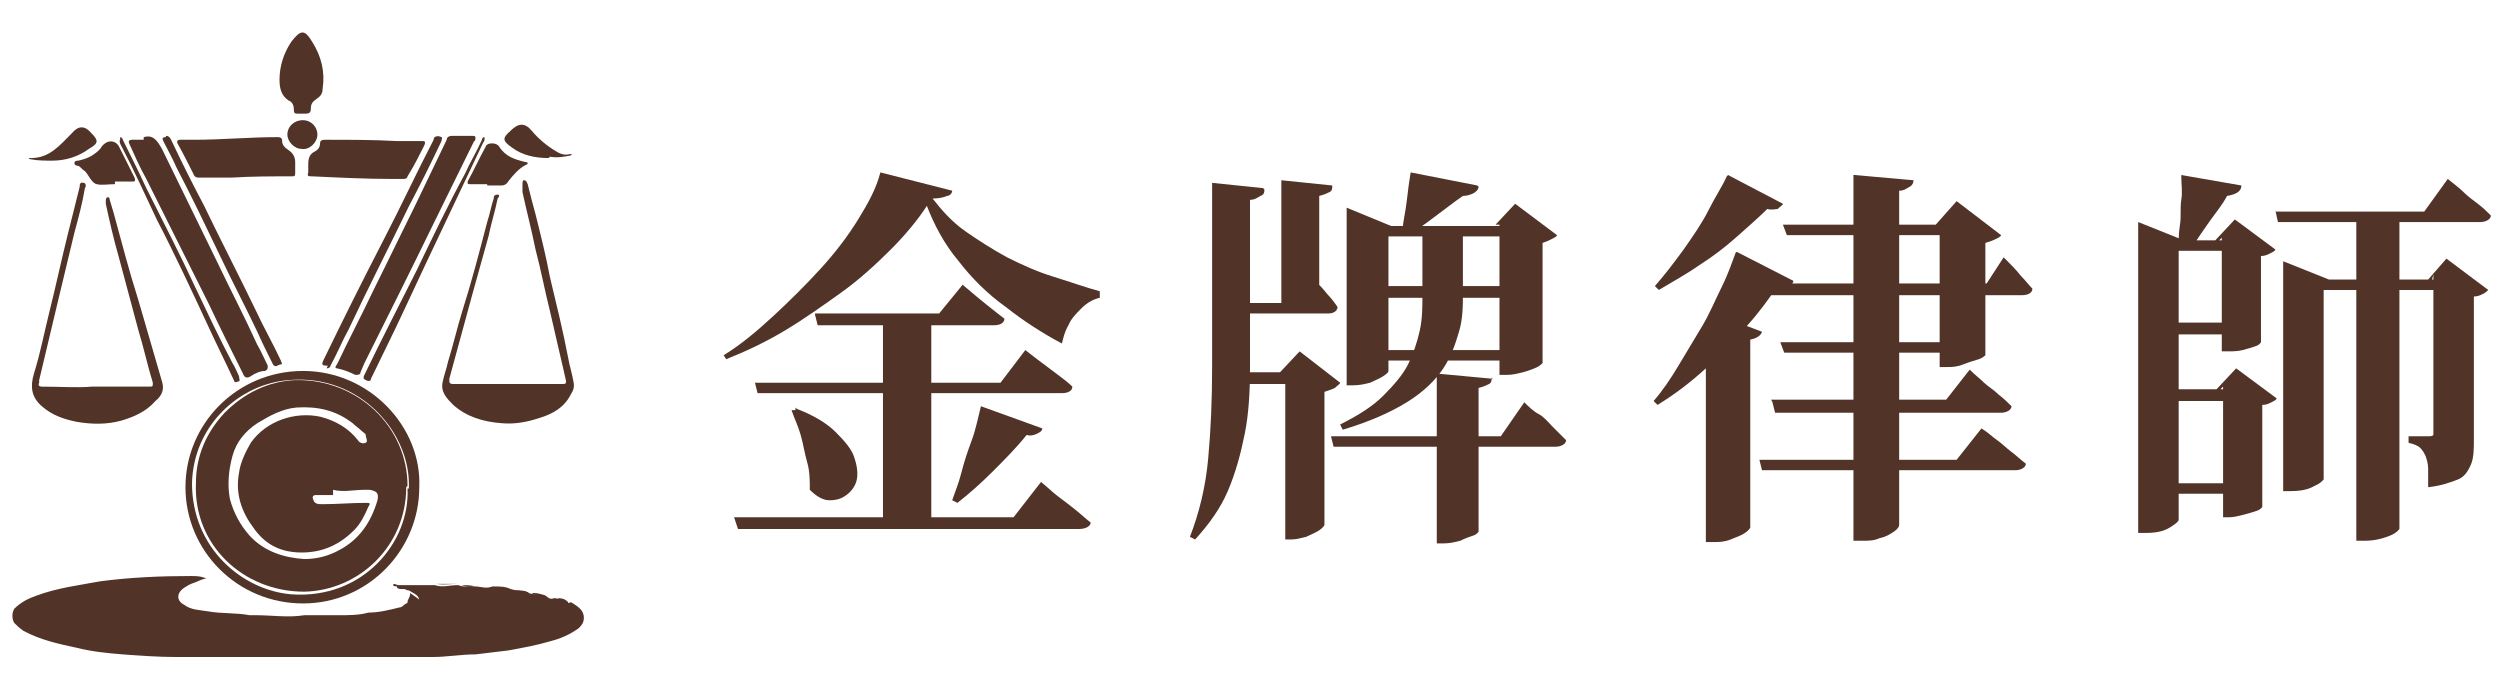
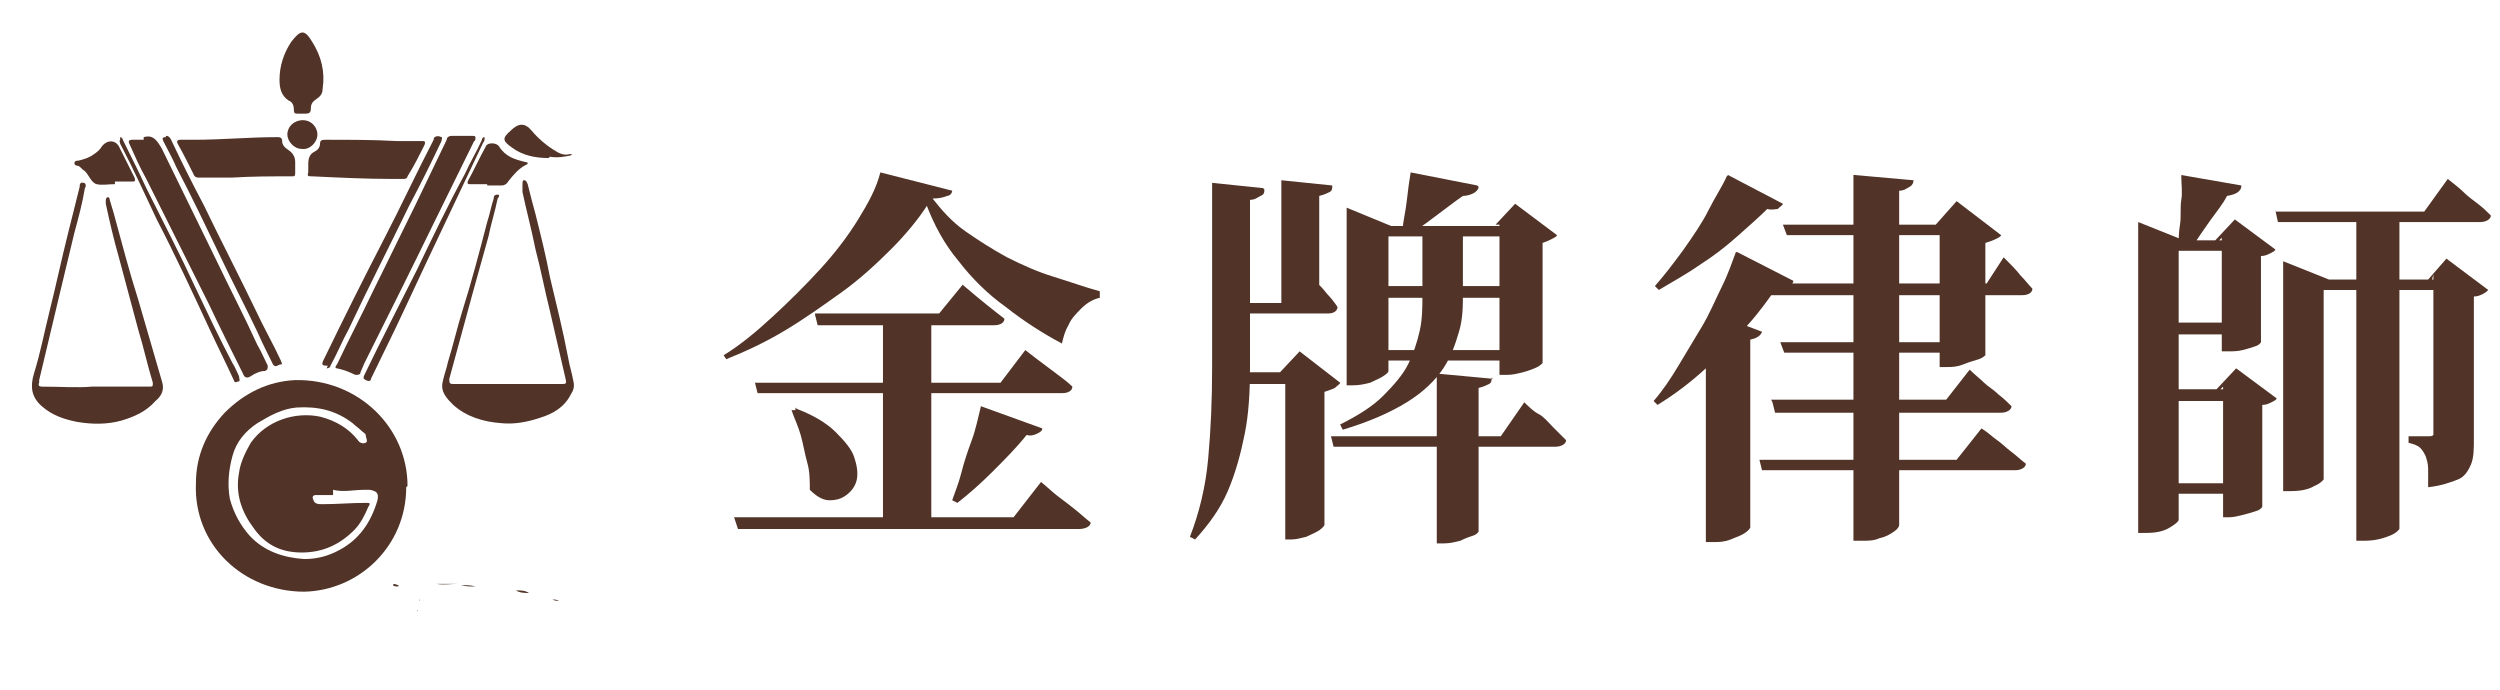
<svg xmlns="http://www.w3.org/2000/svg" version="1.1" viewBox="0 0 191.4 52.8">
  <defs>
    <style>
      .cls-1 {
        fill: #513328;
      }
    </style>
  </defs>
  <g>
    <g id="_圖層_1">
      <g>
        <path class="cls-1" d="M71,15.7c-.7,1.1-1.7,2.3-2.8,3.4-1.1,1.1-2.4,2.3-3.8,3.3s-2.8,2-4.3,2.9-3,1.6-4.5,2.2l-.2-.3c1.3-.8,2.5-1.8,3.8-3s2.5-2.4,3.6-3.6,2.1-2.5,2.9-3.8c.8-1.3,1.4-2.4,1.7-3.6l5.5,1.4c0,.2-.2.4-.4.4-.2.1-.6.2-1.1.2.7.9,1.5,1.8,2.5,2.5,1,.7,2.1,1.4,3.2,2,1.2.6,2.3,1.1,3.6,1.5s2.4.8,3.5,1.1v.5c-.5.1-1,.4-1.4.8s-.8.8-1,1.3c-.3.5-.4,1-.5,1.4-1.5-.8-2.9-1.7-4.3-2.8-1.4-1-2.6-2.2-3.6-3.5-1.1-1.3-1.9-2.8-2.5-4.4,0,0,0,0,0,0ZM56.2,39.6h21.4l2.1-2.7c.5.4.9.8,1.3,1.1.4.3.8.6,1.3,1s.8.7,1.2,1c0,.3-.4.5-.9.5h-26.1s-.3-.9-.3-.9ZM57.7,29.3h18.9l1.9-2.5c.5.4.9.7,1.3,1s.8.6,1.2.9c.4.3.8.6,1.1.9,0,.3-.3.5-.8.5h-23.3s-.2-.8-.2-.8ZM61,31.3c1.3.5,2.3,1.1,3,1.8.7.7,1.2,1.3,1.4,1.9.2.6.3,1.2.2,1.7-.1.5-.4.9-.8,1.2s-.8.4-1.3.4-1-.3-1.5-.8c0-.7,0-1.4-.2-2.1s-.3-1.4-.5-2.1-.5-1.3-.7-1.9h.3v-.2ZM62.4,24h9.5l1.8-2.2c.7.6,1.3,1.1,1.8,1.5.5.4,1,.8,1.4,1.1,0,.3-.3.5-.8.5h-13.5s-.2-.8-.2-.8ZM67.6,24.2h3.7v15.7h-3.7v-15.7ZM75.1,31.1l4.7,1.7c0,.2-.2.3-.4.4-.2.1-.5.2-.8.1-.8,1-1.7,1.9-2.6,2.8-.9.9-1.8,1.7-2.7,2.4l-.4-.2c.2-.6.5-1.3.7-2.1.2-.8.5-1.7.8-2.5s.5-1.8.7-2.6h0Z" />
        <path class="cls-1" d="M96.8,14.5c0,.2,0,.4-.3.5-.2.1-.4.3-.8.3v12.9c0,1.8-.1,3.5-.4,5s-.7,3-1.3,4.4-1.5,2.6-2.5,3.7l-.4-.2c.7-1.8,1.2-3.8,1.4-6s.3-4.5.3-7v-14.1l3.9.4s0,0,0,0ZM100.2,28.5v.9h-5.7v-.9h5.7ZM100.4,21.2c.5.5.9.9,1.2,1.3.3.3.6.7.8,1,0,.3-.3.5-.7.5h-7v-.8h4.7s1.1-1.9,1.1-1.9ZM98,28.5l1.5-1.6,3.1,2.4c0,.1-.2.2-.4.4-.2.1-.5.2-.8.3v10.2c0,0-.1.2-.4.4s-.6.3-1,.5c-.4.1-.8.2-1.1.2h-.5v-12.7s-.3,0-.3,0ZM102,14.2c0,.2,0,.4-.2.5s-.4.2-.8.3v8.5h-2.9v-9.7l3.9.4h0ZM116.6,30.7c.4.4.8.8,1.2,1s.7.6,1.1,1c.4.4.7.7,1,1,0,.3-.4.5-.8.5h-17l-.2-.8h13l1.8-2.6h0ZM112,22.5c0,.9,0,1.9-.3,2.9s-.6,1.9-1.2,2.8-1.5,1.8-2.8,2.6-2.9,1.5-4.9,2.1l-.2-.4c1.4-.7,2.5-1.4,3.3-2.2.8-.8,1.5-1.6,1.9-2.4s.7-1.7.9-2.6.2-1.8.2-2.7v-5.2h3.1v5.1s0,0,0,0ZM106.3,28.4c0,.1-.1.2-.4.4s-.6.3-1,.5c-.4.1-.8.2-1.3.2h-.5v-13.6l3.4,1.4h9.6v.8h-9.8v10.4ZM116.1,21.9v.9h-11v-.9h11ZM116.1,26.8v.8h-11v-.8h11ZM113.2,14.3c0,.2-.2.4-.4.5s-.5.2-.8.2c-.3.2-.7.5-1.1.8s-.8.6-1.2.9c-.4.3-.8.6-1.1.8h-1.2c0-.5.2-1.2.3-2.1s.2-1.6.3-2.2l5.1,1ZM114.2,28.9c0,.2,0,.4-.2.5s-.4.2-.8.3v11c0,0-.1.2-.4.3-.3.1-.6.2-1,.4-.4.1-.8.2-1.2.2h-.6v-13l4.3.4h0ZM114.5,17.2l1.5-1.6,3.2,2.4c0,.1-.2.2-.4.3-.2.1-.4.2-.7.3v9.2c0,0-.2.2-.4.3s-.7.3-1.1.4c-.4.1-.8.2-1.2.2h-.6v-11.5h-.3Z" />
        <path class="cls-1" d="M133,19.3l4.3,2.2c0,.2-.2.3-.4.4s-.4.1-.8,0c-.7,1-1.4,2-2.4,3.1s-1.9,2.1-3.1,3.2-2.4,2-3.7,2.8l-.3-.3c.7-.8,1.3-1.7,1.9-2.7.6-1,1.2-2,1.8-3,.6-1,1-2,1.5-3s.8-1.9,1.1-2.7h0ZM132.3,13.4l4.2,2.2c0,.1-.2.2-.4.4-.2,0-.4.1-.8,0-.6.6-1.4,1.3-2.3,2.1s-1.8,1.5-2.9,2.2c-1,.7-2.1,1.3-3.1,1.9l-.3-.3c.7-.8,1.4-1.7,2.2-2.8.7-1,1.4-2,1.9-3s1.1-1.9,1.4-2.6ZM130.6,26.2l1.4-1.9,2.9,1.1c-.1.3-.4.5-.9.6v14.4c0,0-.1.2-.4.4-.3.2-.6.3-1.1.5s-.9.2-1.3.2h-.6s0-15.3,0-15.3ZM134.7,35.2h15.1l1.9-2.4c.5.3.9.7,1.2.9s.7.6,1.1.9.7.6,1.1.9c0,.3-.4.5-.8.5h-19.4l-.2-.8h0ZM134.8,21.7h17.3l1.3-2c.5.5,1,1,1.3,1.4.4.4.6.7.9,1,0,.3-.3.5-.8.5h-19.8l-.2-.8h0ZM135.6,30.6h13.4l1.8-2.3c.4.4.8.7,1.1,1,.3.3.7.5,1.1.9.4.3.7.6,1,.9,0,.3-.4.5-.8.5h-17.3s-.2-.8-.2-.8ZM136.3,26.2h13.8v.8h-13.5l-.3-.8ZM136.5,17.2h13.4v.8h-13.1l-.3-.8ZM142,13.4l4.5.4c0,.2-.1.4-.3.5s-.4.3-.8.3v25.6c0,.1-.1.3-.4.5s-.6.4-1.1.5c-.4.2-.9.2-1.3.2h-.7V13.4h0ZM148.5,17.2h-.3l1.6-1.8,3.4,2.6c0,.1-.2.2-.4.3s-.5.2-.8.3v8.6c0,0-.2.2-.5.3s-.7.2-1.2.4-.9.2-1.2.2h-.6v-10.9h0Z" />
        <path class="cls-1" d="M163.7,18.4v-1.4l3.5,1.4h-.4v21.4c0,.1-.2.3-.7.6s-1.1.4-1.8.4h-.6v-22.4h0ZM165,29.8h6.7v.9h-6.7v-.9ZM165,37h6.7v.8h-6.7v-.8ZM165.2,18.4h6.2v.8h-6.2v-.8ZM165.2,24.7h6.2v.9h-6.2v-.9ZM167,13.4l4.6.8c0,.5-.5.7-1.1.8-.3.6-.8,1.2-1.3,1.9-.5.7-.9,1.3-1.3,1.9h-1.1c0-.5,0-1,.1-1.6s0-1.3.1-1.9,0-1.2,0-1.8h0ZM169.9,18.4h-.3l1.5-1.6,3.1,2.3c0,.1-.2.2-.4.3s-.4.2-.7.2v6.6c0,0-.1.2-.4.3-.3.1-.6.2-1,.3-.4.1-.8.1-1.1.1h-.5v-8.7h0ZM170,29.8h-.3l1.5-1.6,3.1,2.3c0,.1-.2.2-.4.3-.2.1-.4.2-.7.2v7.8c0,0-.1.2-.4.3-.3.1-.6.2-1,.3s-.8.2-1.1.2h-.5v-10h0ZM174.2,16.2h11.4l1.8-2.5c.5.4.9.7,1.2,1s.7.6,1.1.9.7.6,1,.9c0,.3-.4.5-.8.5h-15.5s-.2-.9-.2-.9ZM174.8,21.4v-1.4l3.5,1.4h-.4v15.3c0,0-.2.3-.7.5-.5.3-1.1.4-1.9.4h-.5s0-16.3,0-16.3ZM176.6,21.4h11.1v.8h-11.1v-.8ZM180.4,16.2h3.3v24.3c0,0-.2.3-.7.5s-1.1.4-2,.4h-.6v-25.2ZM186.2,21.4h-.3l1.4-1.6,3.2,2.4c-.1.1-.2.2-.4.3-.2.1-.4.2-.7.2v10.9c0,.7,0,1.4-.2,1.9s-.5,1-1,1.2-1.3.5-2.3.6c0-.5,0-1,0-1.4s-.1-.7-.2-1c-.1-.2-.2-.4-.4-.6-.2-.2-.5-.3-.9-.4v-.5c.4,0,.7,0,1,0h.5c.2,0,.3,0,.4-.1,0,0,0-.2,0-.4v-11.9h0Z" />
      </g>
      <g>
-         <path class="cls-1" d="M32.1,45.9c-.1-.4-.5-.5-.8-.7,0,0-.2,0-.3-.1,0,0,0,0-.2,0-.1,0-.3,0-.4-.1,0,0,0-.1,0-.2,0,0,.2,0,.3,0,.7,0,1.5,0,2.2,0,.1,0,.3,0,.4,0,.6.2,1.1,0,1.7,0,0,0,.1,0,.1,0,.4.2.8,0,1.1.1,0,0,.1,0,.2,0,.4,0,.8.2,1.3,0,0,0,0,0,.1,0,0,0,0,0,.1,0,.4,0,.8,0,1.2.2.3.1.7.1,1,.2,0,0,.1,0,.2,0,.3.2.6.2.9.2.2,0,.5,0,.7.2.1.1.3.2.5.1,0,0,.1,0,.2,0,0,.1.1,0,.2,0,.3,0,.5.1.7.3,0,.1,0,.1.2,0,.7.4,1,.7,1,1.2,0,.4-.2.6-.4.8-.7.5-1.4.8-2.2,1-1,.3-2.1.5-3.2.7-.8.1-1.7.2-2.5.3-1.1,0-2.2.2-3.3.2-.2,0-.5,0-.7,0-4.8,0-9.5,0-14.3,0-1.5,0-3,0-4.6,0-1.4,0-2.7-.1-4.1-.2-1.2-.1-2.3-.2-3.5-.5-1.4-.3-2.8-.6-4.1-1.3-.3-.2-.5-.4-.7-.6-.2-.3-.2-.8,0-1.1.5-.5,1.1-.8,1.7-1,1.6-.6,3.3-.8,4.9-1.1,2.3-.3,4.6-.4,6.9-.4.4,0,.8,0,1.2.2-.3,0-.6.2-.9.3-.3.1-.5.2-.8.4-.6.4-.6,1,0,1.3.5.4,1.2.4,1.8.5,1.1.2,2.2.1,3.2.3.2,0,.4,0,.5,0,1.2,0,2.5.2,3.7,0,.9,0,1.8,0,2.7,0,.7,0,1.5,0,2.2-.2.8,0,1.6-.2,2.4-.4.2,0,.3-.2.5-.3,0,0,.1,0,.1-.1,0-.2.2-.4.2-.6,0,0,0-.1,0-.1Z" />
        <path class="cls-1" d="M36.4,10.6c0,0,0,.2-.1.2-1,2-2,4.1-3,6.1-1.8,3.7-3.6,7.3-5.4,10.9-.1.2-.2.5-.3.7,0,.2-.2.2-.4.2-.4-.2-.9-.4-1.4-.5-.2,0-.1-.2,0-.3.9-1.9,1.9-3.8,2.8-5.7,1.1-2.2,2.1-4.3,3.2-6.5.8-1.7,1.6-3.3,2.4-5,0-.2.2-.3.4-.3.5,0,1.1,0,1.6,0,0,0,.2,0,.2.1Z" />
        <path class="cls-1" d="M11,10.5c.7-.2,1,.2,1.4.9,1.4,2.9,2.8,5.7,4.2,8.6,1,2.1,2.1,4.2,3.1,6.4.3.5.5,1,.8,1.6,0,.2,0,.3-.2.4-.4,0-.8.2-1.1.4-.3.2-.5.1-.6-.2-.9-1.8-1.8-3.6-2.6-5.3-1.6-3.2-3.2-6.4-4.8-9.6-.5-.9-.9-1.8-1.3-2.7-.1-.2,0-.3.2-.3.3,0,.5,0,.9,0Z" />
        <path class="cls-1" d="M38.9,29.4c1.4,0,2.7,0,4.1,0,.3,0,.4,0,.3-.4-.4-1.7-.8-3.5-1.2-5.2-.4-1.6-.7-3.2-1.1-4.7-.3-1.5-.7-3-1-4.4,0-.2,0-.3,0-.5,0-.2,0-.4.1-.4.2,0,.2.1.3.3.2.8.4,1.6.6,2.3.4,1.6.8,3.2,1.1,4.8.5,2.1,1,4.1,1.4,6.2.1.6.3,1.2.4,1.8.1.4,0,.7-.2,1-.5,1-1.4,1.5-2.4,1.8-.9.3-1.9.5-2.9.4-1.4-.1-2.7-.5-3.7-1.4-.5-.5-1-1-.8-1.8.1-.5.3-1,.4-1.5.4-1.3.7-2.6,1.1-3.9.7-2.2,1.3-4.5,1.9-6.8.2-.6.3-1.2.5-1.8,0-.1,0-.3.3-.3.2,0,.1.2,0,.3-.2,1-.5,1.9-.7,2.9-.4,1.4-.8,2.9-1.2,4.3-.6,2.2-1.2,4.4-1.8,6.6,0,.3,0,.4.3.4,1.4,0,2.7,0,4.1,0,0,0,0,0,0,0Z" />
        <path class="cls-1" d="M6.9,29.6c1.7,0,3.1,0,4.5,0,.3,0,.3,0,.3-.3-.4-1.3-.7-2.7-1.1-4-.5-1.9-1-3.7-1.5-5.6-.4-1.4-.7-2.7-1-4.1,0,0,0-.1,0-.2,0-.1,0-.2.1-.3.1,0,.2,0,.2.2.1.3.2.7.3,1,.6,2.2,1.2,4.5,1.9,6.7.6,2.1,1.2,4.1,1.8,6.2.2.6,0,1.1-.5,1.5-.7.8-1.6,1.2-2.6,1.5-1.1.3-2.2.3-3.4.1-1-.2-1.9-.5-2.7-1.2-.8-.7-.9-1.5-.6-2.5.5-1.6.8-3.2,1.2-4.8.5-2,.9-3.9,1.4-5.9.3-1.2.6-2.4.9-3.6,0,0,0,0,0,0,0-.1,0-.4.3-.3.2,0,.2.3.1.4-.2,1.2-.5,2.3-.8,3.4-.4,1.7-.8,3.3-1.2,5-.5,2.1-1,4.2-1.5,6.3,0,0,0,.1,0,.2-.1.2,0,.3.2.3,1.4,0,2.8.1,3.8,0Z" />
-         <path class="cls-1" d="M32.1,37.3c0,4.8-3.9,8.9-8.9,8.9-5,0-9-4-9-8.9,0-4.9,4-8.9,9-8.9,5.1,0,9.1,4.3,8.9,8.9ZM31.3,37.4c.2-4.2-3.7-8.8-9.2-8.3-3.8.3-7.3,3.5-7.4,7.9,0,5,3.9,8.2,7.6,8.5,5.5.4,9.1-4,8.9-8.1Z" />
        <path class="cls-1" d="M30.1,13.7c-2.1,0-4.1-.1-6.2-.2-.3,0-.4,0-.3-.3,0-.2,0-.4,0-.6,0-.5.1-.8.5-1,.2-.1.4-.3.4-.6,0-.3.2-.3.5-.3,1.8,0,3.6,0,5.4.1.6,0,1.3,0,1.9,0,.2,0,.3,0,.2.3-.4.8-.8,1.6-1.3,2.4,0,.1-.1.2-.3.2-.3,0-.7,0-1,0Z" />
        <path class="cls-1" d="M14.9,10.7c2.1,0,4.2-.2,6.3-.2.2,0,.4,0,.4.3,0,.3.2.5.5.7.3.2.5.5.5.9,0,.3,0,.6,0,.8,0,.2,0,.3-.2.3-1.6,0-3.1,0-4.7.1-.8,0-1.6,0-2.4,0-.2,0-.4,0-.5-.3-.4-.8-.8-1.6-1.2-2.3-.1-.2,0-.3.2-.3.4,0,.8,0,1.2,0Z" />
        <path class="cls-1" d="M23.1,8.7c-.1,0-.2,0-.3,0-.2,0-.3,0-.3-.3,0-.3-.1-.6-.4-.7-.6-.4-.7-1-.7-1.6,0-1,.3-2,.9-2.9.7-.9,1-1,1.6,0,.7,1.1,1,2.3.8,3.6,0,.4-.2.6-.5.8-.3.2-.4.4-.4.7,0,.3-.1.4-.4.4,0,0-.2,0-.3,0Z" />
        <path class="cls-1" d="M12.7,10.4c.2,0,.3.1.4.3.8,1.7,1.6,3.3,2.5,5,1.3,2.7,2.7,5.4,4,8.1.6,1.3,1.3,2.5,1.9,3.8,0,.1.2.3,0,.3-.2,0-.4.3-.6,0-.4-.8-.8-1.6-1.2-2.5-.9-1.9-1.9-3.8-2.8-5.7-1.1-2.3-2.2-4.6-3.4-6.9-.3-.7-.7-1.4-1-2,0-.1-.2-.3.2-.3Z" />
        <path class="cls-1" d="M25.1,28c-.5,0-.5-.1-.3-.5,1.5-3.1,3-6.1,4.6-9.2,1.3-2.5,2.5-5.1,3.8-7.6,0,0,0-.2.1-.2.1-.1.3-.1.5,0,.1,0,0,.2,0,.3-.8,1.7-1.6,3.3-2.5,5-1.5,3.1-3.1,6.2-4.6,9.4-.5.9-.9,1.9-1.4,2.8,0,.1-.1.2-.3.2Z" />
        <path class="cls-1" d="M37.1,10.6c0,.1,0,.2-.1.3-1.2,2.5-2.4,5.1-3.6,7.6-1.1,2.3-2.1,4.5-3.2,6.8-.6,1.2-1.2,2.5-1.8,3.7,0,.2-.2.2-.4.1-.2-.1-.2-.2-.1-.4,1.3-2.7,2.7-5.4,4-8,1.2-2.5,2.4-5,3.7-7.4.4-.9.9-1.7,1.3-2.6,0,0,0-.2.2-.2,0,0,0,0,0,.1Z" />
        <path class="cls-1" d="M9.2,10.5c.1,0,.2.1.2.2.6,1.2,1.2,2.4,1.8,3.7,1.3,2.6,2.6,5.1,3.8,7.7.9,1.9,1.8,3.8,2.8,5.7.2.3.3.6.5,1,0,.2.1.3,0,.4-.2,0-.3.2-.4-.1-.6-1.3-1.3-2.7-1.9-4-1.3-2.8-2.6-5.6-4-8.3-.9-1.9-1.8-3.9-2.8-5.8,0-.1-.1-.2,0-.3Z" />
        <path class="cls-1" d="M8.8,14.1c-.5,0-1,.1-1.4,0-.4-.1-.6-.7-.9-1-.2-.1-.3-.3-.5-.4,0,0-.3,0-.3-.2,0-.2.2-.2.3-.2.4-.1.8-.2,1.2-.5.3-.2.5-.4.6-.6.4-.5,1-.5,1.3,0,.4.8.8,1.6,1.2,2.4.1.3,0,.3-.2.3-.4,0-.8,0-1.3,0,0,0,0,0,0,0Z" />
        <path class="cls-1" d="M37.3,14.1c-.4,0-.8,0-1.3,0-.2,0-.2,0-.2-.2.5-.9.9-1.8,1.4-2.7.1-.3.8-.3,1,0,.5.8,1.2,1,2,1.2,0,0,.2,0,.2.1,0,0,0,.1-.1.1-.6.3-1,.8-1.4,1.3-.1.2-.3.3-.5.3-.4,0-.7,0-1.1,0h0Z" />
-         <path class="cls-1" d="M2.4,12.1s0,0,0,0c1.4,0,2.2-1,3.1-1.9.5-.6,1-.6,1.5,0,0,0,0,0,0,0,.6.6.5.8-.2,1.2-.8.6-1.8.9-2.8.9-.5,0-1.1,0-1.6-.1,0,0-.2,0-.2-.1Z" />
        <path class="cls-1" d="M42,12.1c-1,0-2-.2-2.8-.8-.7-.5-.8-.7-.1-1.3.6-.6,1.1-.6,1.6,0,.5.6,1.2,1.2,1.9,1.6.3.2.7.3,1,.2,0,0,.2,0,.2,0,0,0,0,0-.1.1-.5.1-1,.2-1.6.1Z" />
        <path class="cls-1" d="M23.1,11.4c-.6,0-1.1-.6-1.1-1.1,0-.6.5-1.1,1.2-1.1.6,0,1.1.5,1.1,1.1,0,.6-.6,1.2-1.2,1.1Z" />
        <path class="cls-1" d="M33,44.6c-.7,0-1.5,0-2.2,0,.7,0,1.5,0,2.2,0Z" />
        <path class="cls-1" d="M35.1,44.7c-.6,0-1.1.1-1.7,0,.6,0,1.1,0,1.7,0Z" />
        <path class="cls-1" d="M37.9,45c-.4,0-.9,0-1.3,0,.4,0,.9,0,1.3,0Z" />
        <path class="cls-1" d="M36.4,44.9c-.4,0-.8,0-1.1-.1.4,0,.8,0,1.1.1Z" />
        <path class="cls-1" d="M40.5,45.4c-.3,0-.7,0-1-.2.4,0,.7,0,1,.2Z" />
        <path class="cls-1" d="M30.5,44.7c0,0,0,.1,0,.2,0,0,0,0,0,0-.1,0-.4,0-.4-.1,0-.2.3,0,.4,0Z" />
-         <path class="cls-1" d="M41.6,45.6c-.3,0-.6,0-.9-.2.3,0,.6,0,.9.2Z" />
        <path class="cls-1" d="M42.8,46c-.2,0-.3,0-.5-.1.2,0,.3,0,.5.1Z" />
        <path class="cls-1" d="M43.2,46.1c0,0-.2,0-.2,0,0,0,.2,0,.2,0Z" />
        <path class="cls-1" d="M38.2,45.1c0,0,0,0-.1,0,0,0,0,0,.1,0Z" />
        <path class="cls-1" d="M30.9,45c0,0,.1,0,.2,0,0,0-.1,0-.2,0Z" />
        <path class="cls-1" d="M32.1,45.9c0,0,.1,0,0,.1,0,0,0,0,0-.1Z" />
        <path class="cls-1" d="M44.1,46.5c0,0-.2,0-.2,0,0,0,.1,0,.2,0Z" />
        <path class="cls-1" d="M32,46.7c0,0,0,.1-.1.1,0,0,0,0,.1-.1Z" />
        <path class="cls-1" d="M31.1,37.3c0,4.5-3.6,7.9-7.8,8-4.7,0-8.5-3.6-8.3-8.3,0-2.1.8-3.9,2.2-5.4,1.5-1.5,3.3-2.4,5.4-2.5,4.8-.1,8.6,3.6,8.6,8.1ZM25.5,37.9c-.5,0-.9,0-1.3,0-.3,0-.3.2-.2.4.1.3.4.3.7.3,1.1,0,2.2-.1,3.3-.1.3,0,.4,0,.2.3-.3.7-.6,1.3-1.1,1.8-1.1,1.1-2.4,1.7-4,1.7-1.6,0-2.8-.6-3.7-1.9-.9-1.2-1.4-2.6-1.1-4.2.1-.8.5-1.6.9-2.3,1.2-1.7,3.4-2.4,5.3-2,1.2.3,2.2.9,2.9,1.8.1.2.4.3.6.2.2-.1,0-.4,0-.6,0-.1-.2-.2-.3-.3-.2-.2-.5-.4-.7-.6-1.3-1-2.7-1.3-4.3-1.2-1.1.1-2,.6-3,1.2-.9.6-1.6,1.4-1.9,2.5-.3,1.1-.4,2.2-.2,3.3.3,1.1.8,2,1.5,2.8,1.1,1.2,2.6,1.7,4.2,1.8.9,0,1.8-.2,2.7-.7,1.5-.8,2.4-2.1,2.9-3.8.1-.5,0-.7-.6-.8-.1,0-.3,0-.4,0-.8,0-1.6.2-2.4,0Z" />
      </g>
    </g>
  </g>
</svg>